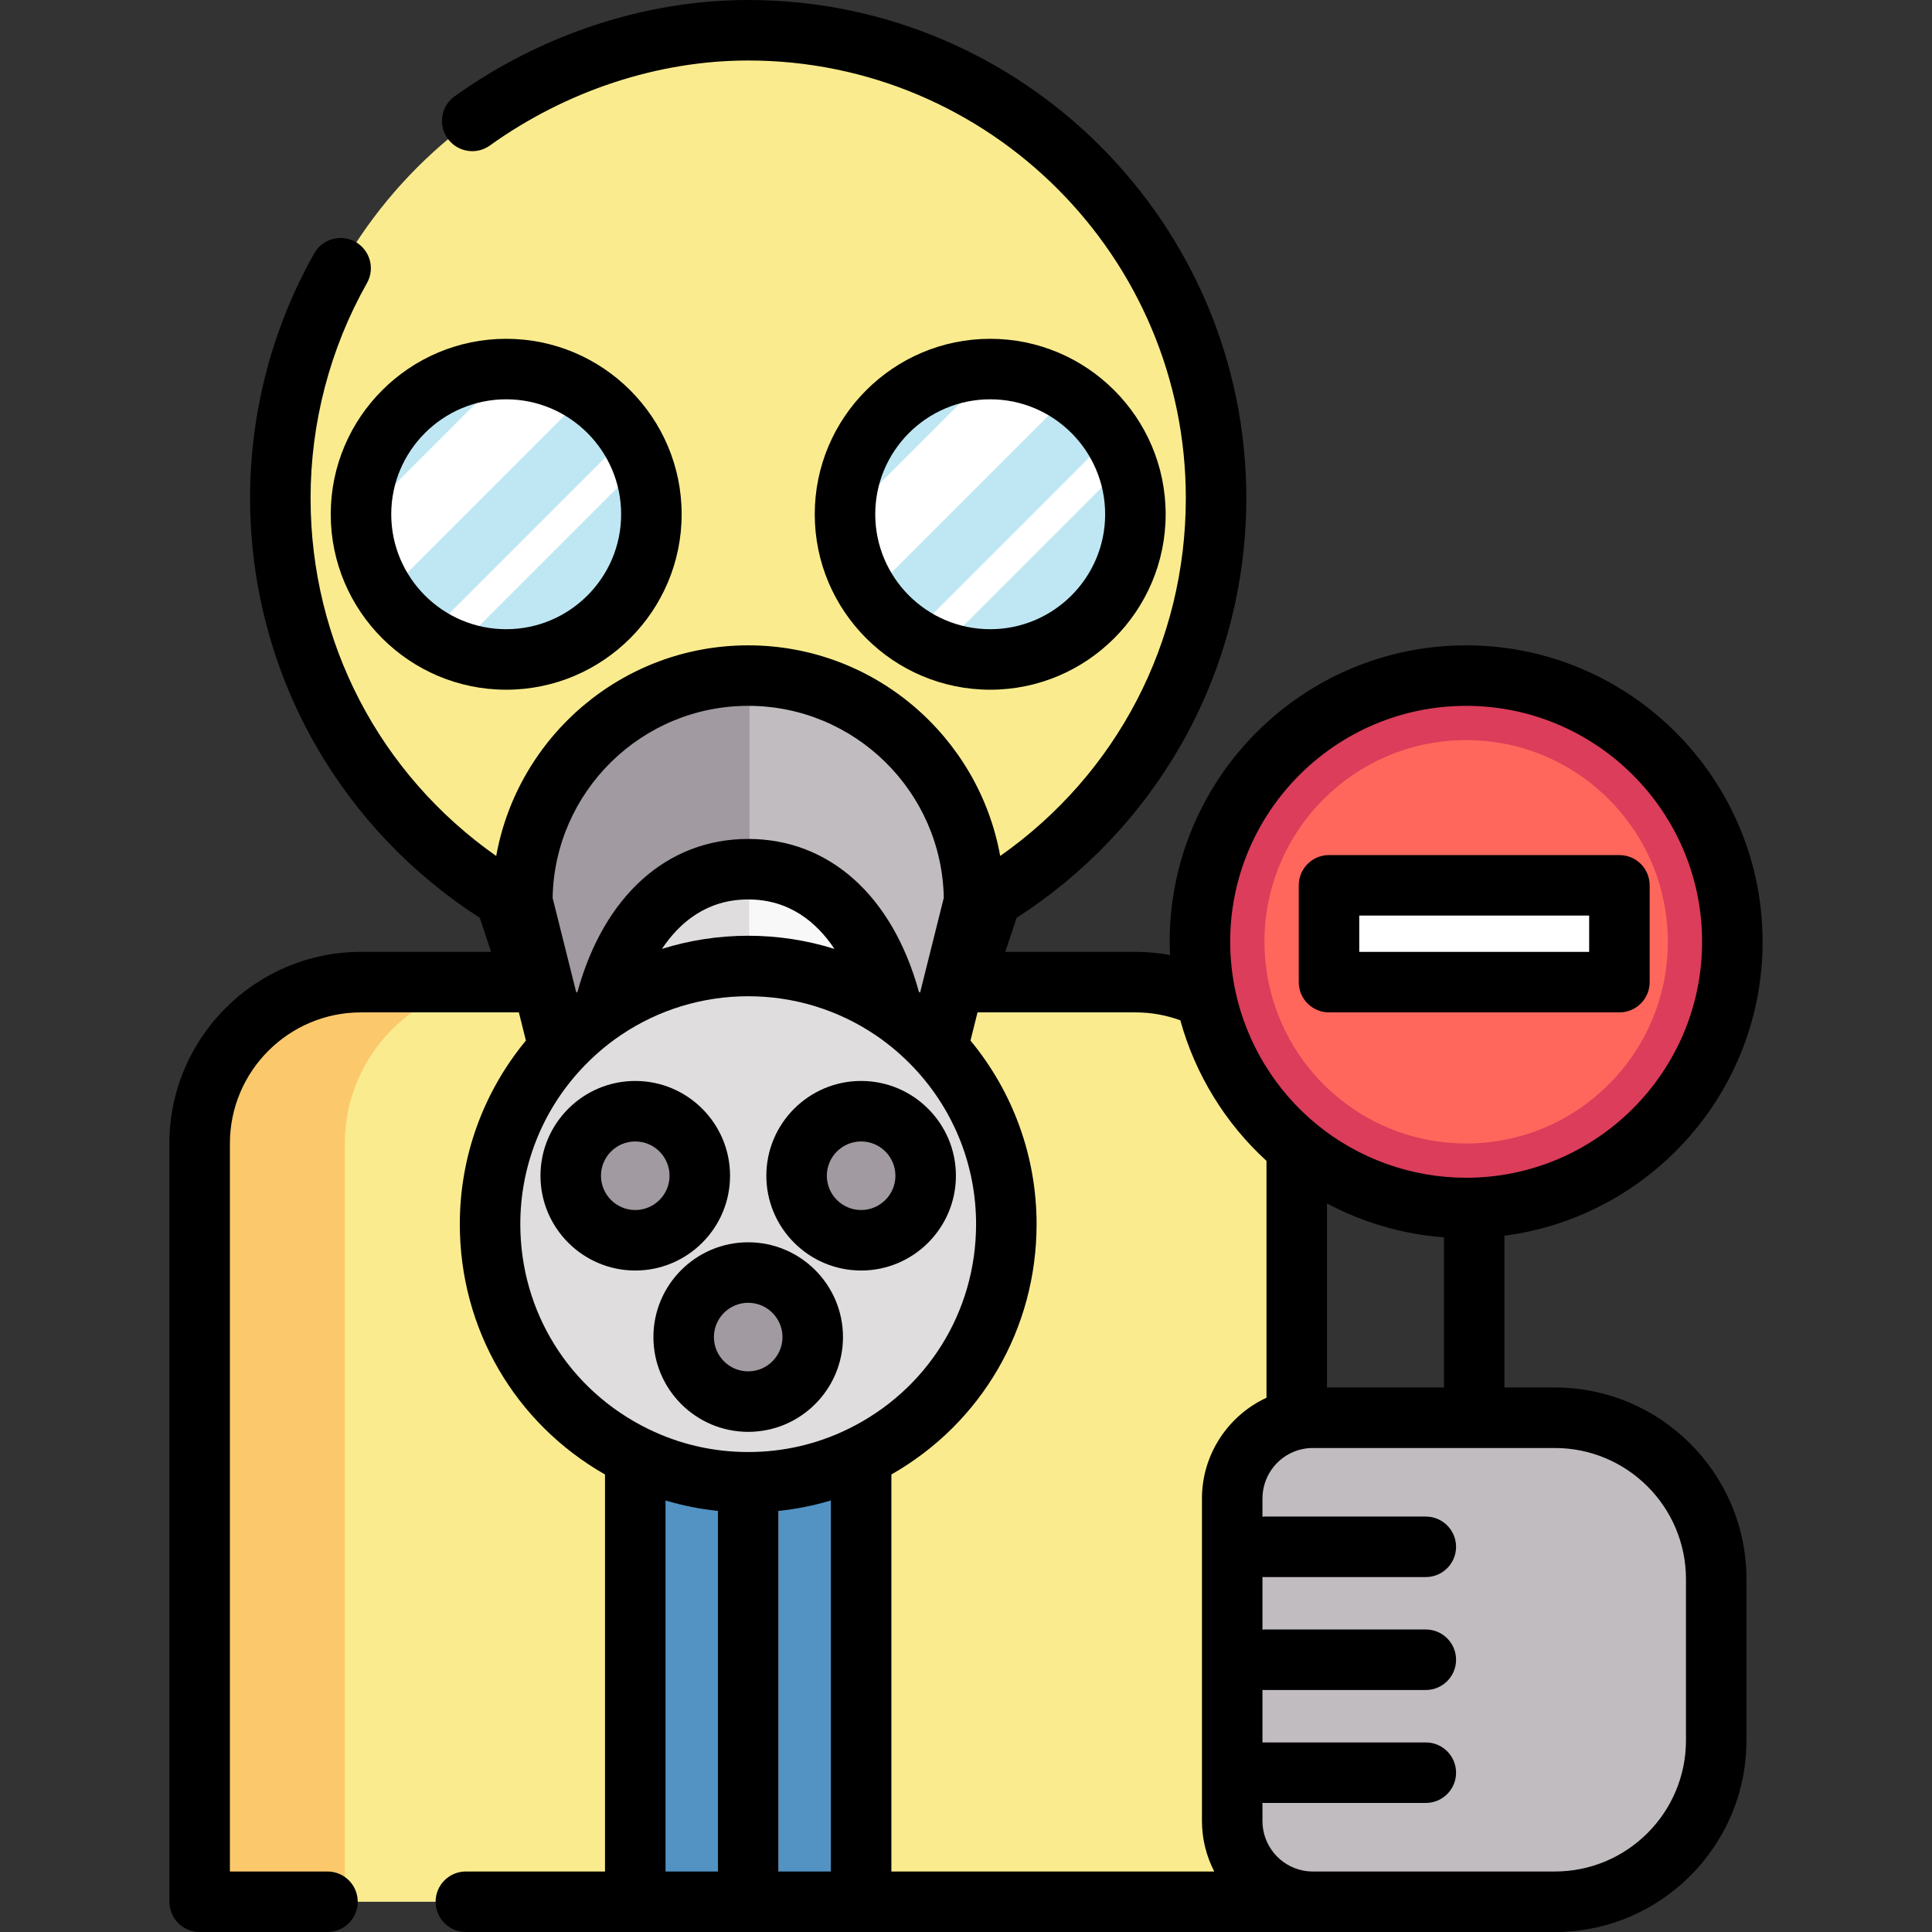
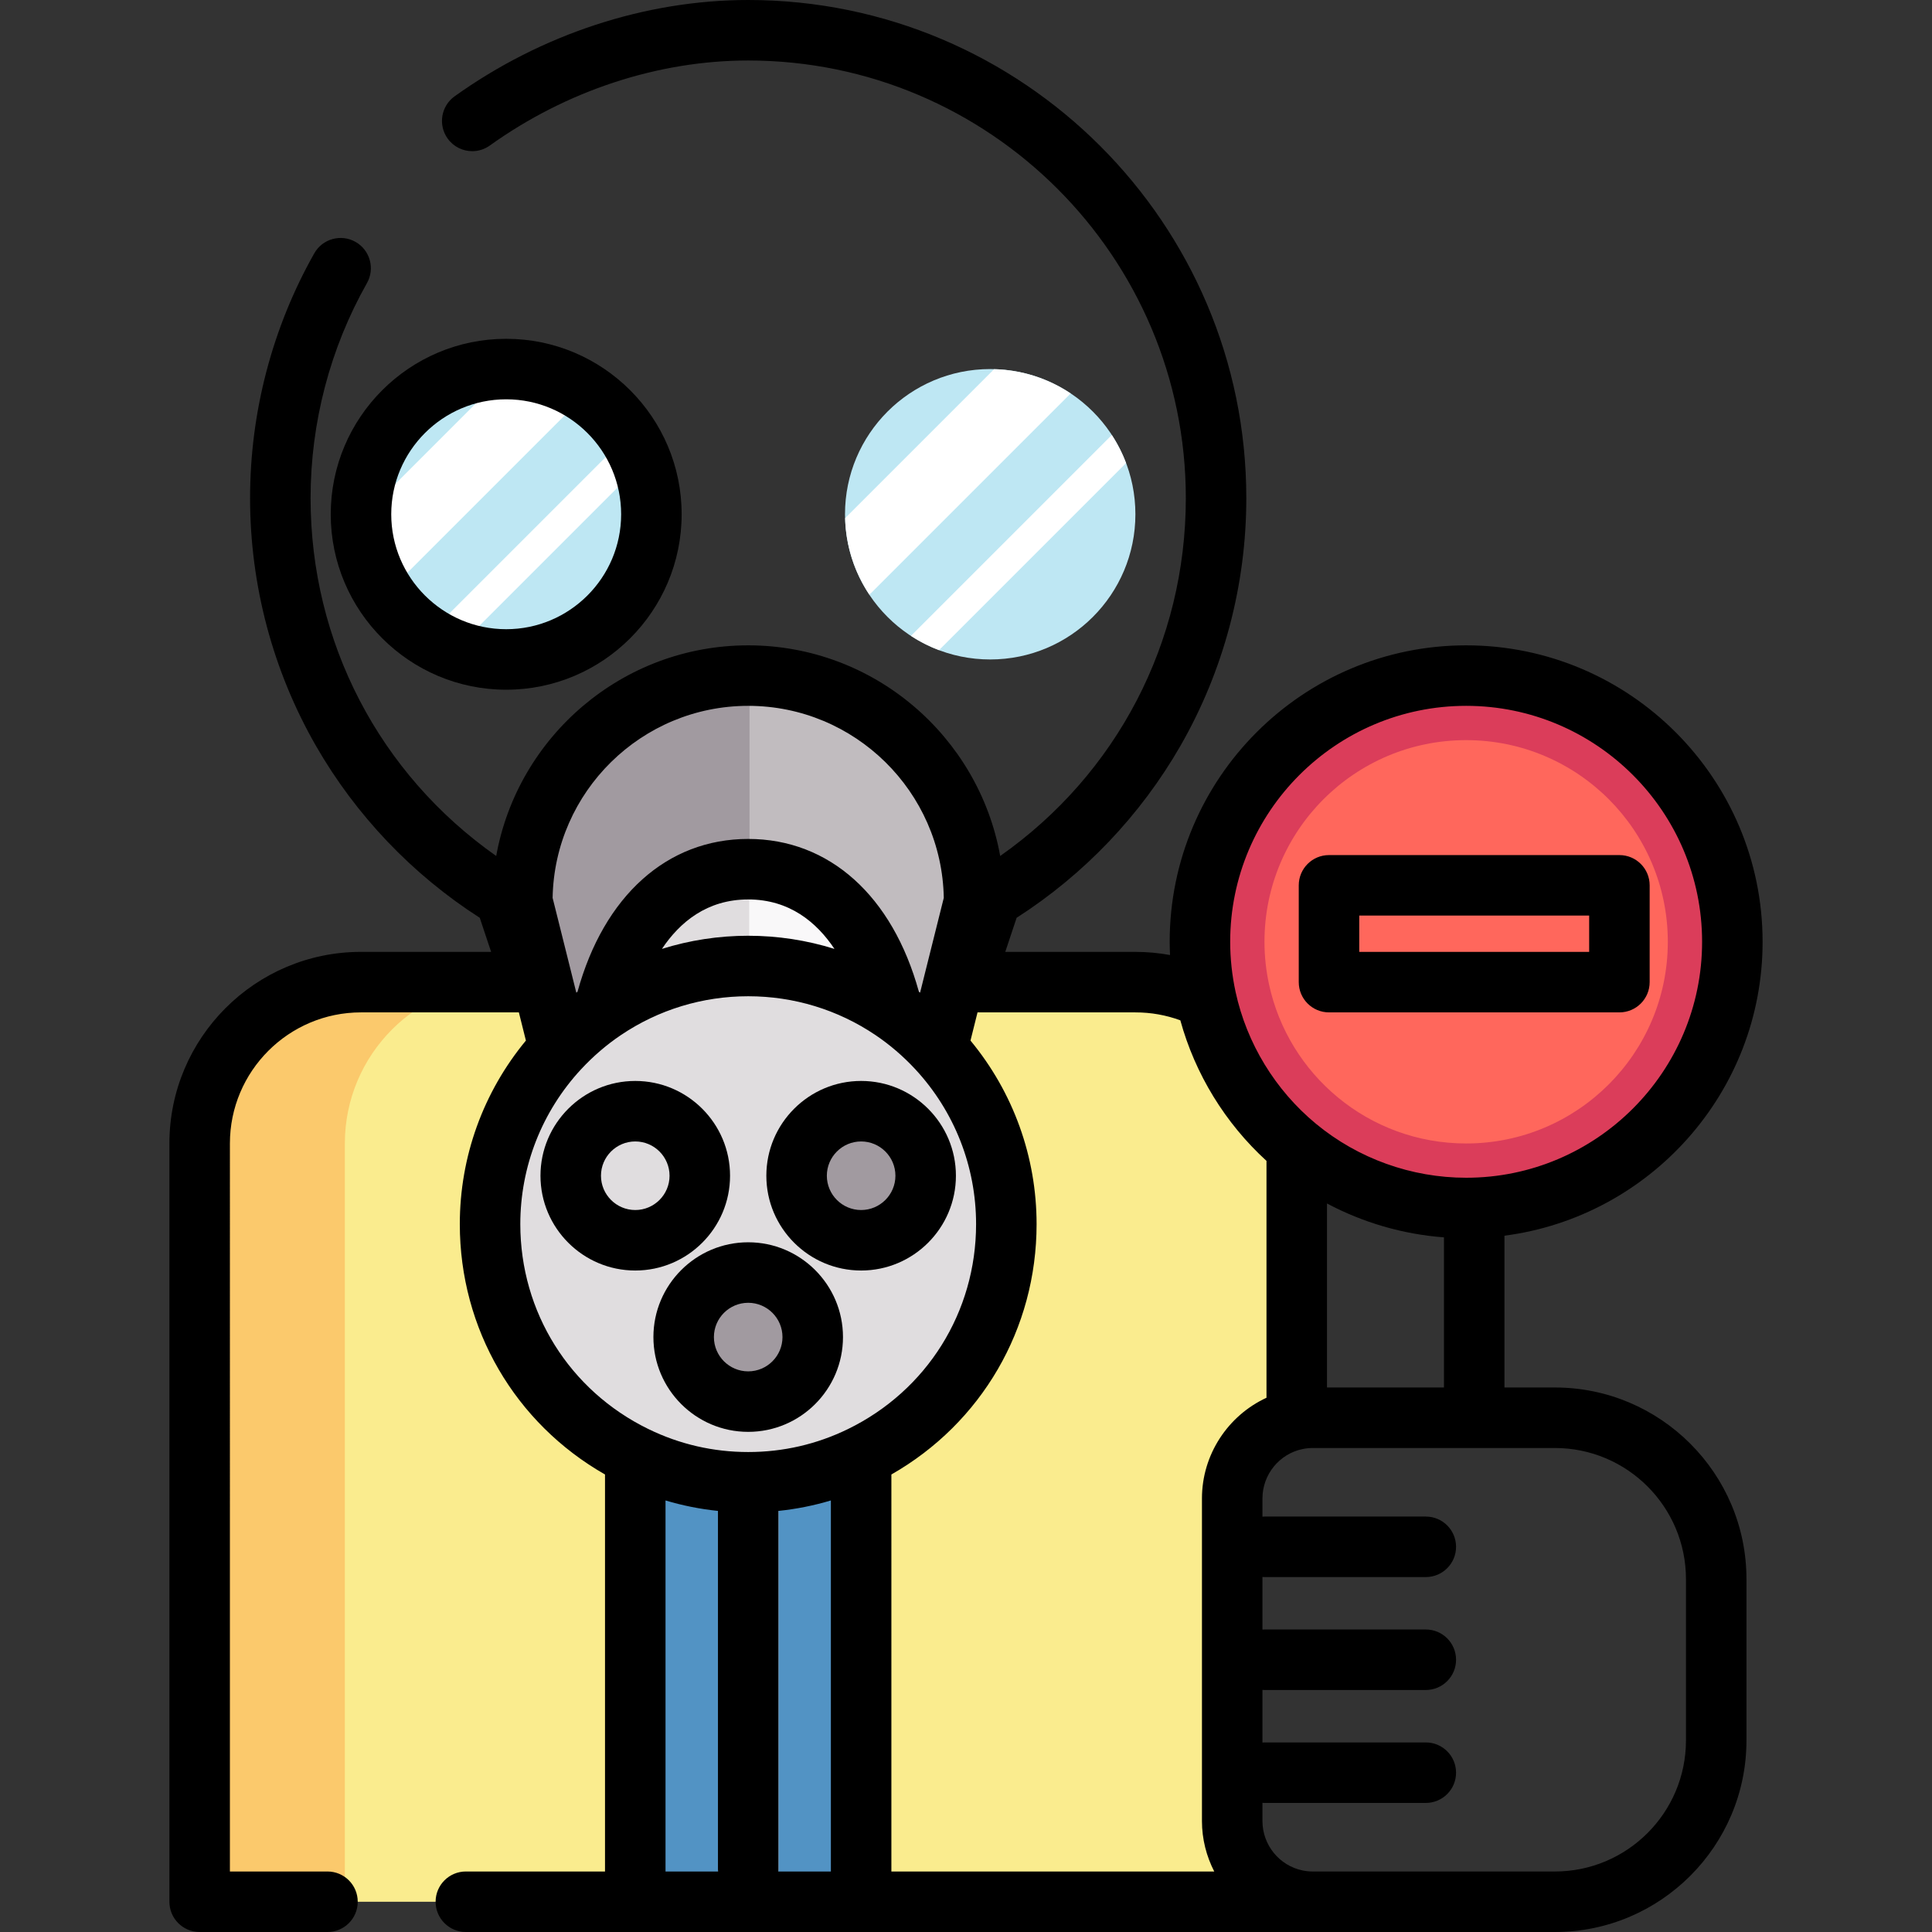
<svg xmlns="http://www.w3.org/2000/svg" version="1.1" id="Layer_1" x="0px" y="0px" viewBox="0 0 512 512" style="enable-background:new 0 0 512 512;" xml:space="preserve">
  <rect x="0" y="0" width="512" height="512" fill="#333333" stroke="none" />
  <path style="fill:#FAEC8E;" d="M319.61,264.583c-5.654-2.758-12.004-4.308-18.716-4.308H95.666  c-23.612,0-42.756,19.144-42.756,42.756v200.952h290.739v-0.428c-9.759-1.977-17.102-10.603-17.102-20.95v-85.511  c0-10.347,7.343-18.973,17.102-20.95v-72.14C331.667,294.106,323.02,280.317,319.61,264.583z" />
  <path style="fill:#FBC96C;" d="M134.146,260.276h-38.48c-23.612,0-42.756,19.144-42.756,42.756v200.952h38.48V303.031  C91.39,279.419,110.534,260.276,134.146,260.276z" />
-   <path style="fill:#FAEC8E;" d="M198.28,8.017c-68.473,0-123.992,55.508-123.992,123.992c0,44.872,23.836,84.175,59.548,105.949  l7.439,22.318h114.008l7.44-22.318c35.712-21.773,59.548-61.077,59.548-105.949C322.271,63.524,266.753,8.017,198.28,8.017z" />
  <circle style="fill:#BEE7F3;" cx="134.146" cy="136.284" r="38.48" />
  <g>
    <path style="fill:#FFFFFF;" d="M155.467,104.274c-5.836-3.899-12.795-6.232-20.291-6.432l-39.471,39.471   c0.2,7.497,2.532,14.456,6.432,20.291L155.467,104.274z" />
    <path style="fill:#FFFFFF;" d="M166.376,115.277l-53.238,53.238c2.319,1.515,4.811,2.79,7.442,3.782l49.578-49.578   C169.167,120.088,167.892,117.596,166.376,115.277z" />
  </g>
  <circle style="fill:#BEE7F3;" cx="262.413" cy="136.284" r="38.48" />
  <g>
    <path style="fill:#FFFFFF;" d="M283.735,104.274c-5.836-3.899-12.795-6.232-20.291-6.432l-39.471,39.471   c0.2,7.497,2.532,14.456,6.432,20.291L283.735,104.274z" />
    <path style="fill:#FFFFFF;" d="M294.644,115.277l-53.238,53.238c2.32,1.515,4.811,2.79,7.442,3.782l49.578-49.578   C297.435,120.088,296.159,117.596,294.644,115.277z" />
  </g>
  <rect x="168.351" y="385.935" style="fill:#5293C4;" width="59.858" height="118.049" />
  <path style="fill:#FFFFFF;" d="M198.28,503.449c-4.428,0-8.017-3.588-8.017-8.017V392.818c0-4.428,3.588-8.017,8.017-8.017  s8.017,3.588,8.017,8.017v102.614C206.296,499.861,202.708,503.449,198.28,503.449z" />
  <path style="fill:#C1BCBF;" d="M198.28,179.04c-33.061,0-59.858,26.797-59.858,59.858l9.738,38.972H248.4l9.738-38.972  C258.138,205.837,231.341,179.04,198.28,179.04z" />
  <path style="fill:#A19AA0;" d="M198.28,179.04c-33.061,0-59.858,26.797-59.858,59.858l9.738,38.972h50.476v-98.821  C198.517,179.048,198.399,179.04,198.28,179.04z" />
  <path style="fill:#F9F8F9;" d="M198.28,230.347c-20.854,0-33.382,17.07-38.202,37.304h76.404  C231.661,247.417,219.134,230.347,198.28,230.347z" />
  <g>
    <path style="fill:#E0DDDF;" d="M198.28,230.347c-20.854,0-33.382,17.07-38.202,37.304h38.469v-37.298   C198.457,230.353,198.371,230.347,198.28,230.347z" />
    <path style="fill:#E0DDDF;" d="M236.482,267.651c4.361,2.939,8.348,6.381,11.918,10.219c11.341,12.207,18.289,28.561,18.289,46.54   c0,27.043-15.702,50.42-38.48,61.526c-9.043,4.404-19.197,6.884-29.929,6.884s-20.886-2.48-29.929-6.884   c-22.778-11.106-38.48-34.483-38.48-61.526c0-17.979,6.948-34.333,18.289-46.54c3.57-3.837,7.557-7.279,11.918-10.219   C170.98,260.297,184.128,256,198.28,256S225.579,260.297,236.482,267.651z" />
  </g>
  <g>
    <path style="fill:#A19AA0;" d="M245.311,311.582c0-9.449-7.653-17.102-17.102-17.102c-9.449,0-17.102,7.653-17.102,17.102   c0,9.449,7.653,17.102,17.102,17.102C237.658,328.685,245.311,321.031,245.311,311.582z" />
    <path style="fill:#A19AA0;" d="M215.382,354.338c0-9.449-7.653-17.102-17.102-17.102s-17.102,7.653-17.102,17.102   c0,9.449,7.653,17.102,17.102,17.102S215.382,363.787,215.382,354.338z" />
-     <path style="fill:#A19AA0;" d="M185.453,311.582c0-9.449-7.653-17.102-17.102-17.102c-9.449,0-17.102,7.653-17.102,17.102   c0,9.449,7.653,17.102,17.102,17.102C177.8,328.685,185.453,321.031,185.453,311.582z" />
  </g>
-   <path style="fill:#C1BCBF;" d="M454.814,418.472v42.756c0,23.612-19.144,42.756-42.756,42.756h-64.134  c-1.464,0-2.897-0.15-4.276-0.428c-9.759-1.977-17.102-10.603-17.102-20.95v-85.511c0-10.347,7.343-18.973,17.102-20.95  c1.379-0.278,2.811-0.428,4.276-0.428h64.134C435.67,375.716,454.814,394.86,454.814,418.472z" />
  <path style="fill:#DB3D5A;" d="M388.543,179.04c38.961,0,70.547,31.586,70.547,70.547s-31.586,70.547-70.547,70.547  c-17.06,0-32.697-6.05-44.894-16.13c-11.982-9.898-20.63-23.687-24.039-39.421c-1.048-4.831-1.614-9.845-1.614-14.997  C317.996,210.625,349.582,179.04,388.543,179.04z" />
  <path style="fill:#FF675C;" d="M388.543,196.142c29.516,0,53.445,23.928,53.445,53.445c0,29.516-23.928,53.445-53.445,53.445  c-12.924,0-24.771-4.583-34.01-12.22c-9.077-7.498-15.628-17.945-18.212-29.864c-0.793-3.66-1.223-7.458-1.223-11.361  C335.098,220.07,359.026,196.142,388.543,196.142z" />
-   <rect x="352.2" y="234.622" style="fill:#FFFFFF;" width="76.96" height="25.653" />
  <path d="M193.47,311.582c0-13.851-11.268-25.119-25.119-25.119c-13.851,0-25.119,11.268-25.119,25.119  c0,13.851,11.268,25.119,25.119,25.119C182.201,336.701,193.47,325.433,193.47,311.582z M159.265,311.582  c0-5.01,4.076-9.086,9.086-9.086s9.086,4.076,9.086,9.086s-4.076,9.086-9.086,9.086S159.265,316.592,159.265,311.582z" />
  <path d="M228.209,336.701c13.851,0,25.119-11.268,25.119-25.119c0-13.851-11.268-25.119-25.119-25.119  c-13.851,0-25.119,11.268-25.119,25.119C203.09,325.433,214.358,336.701,228.209,336.701z M228.209,302.497  c5.01,0,9.086,4.076,9.086,9.086s-4.076,9.086-9.086,9.086s-9.086-4.076-9.086-9.086S223.199,302.497,228.209,302.497z" />
  <path d="M173.161,354.338c0,13.851,11.268,25.119,25.119,25.119c13.851,0,25.119-11.268,25.119-25.119  c0-13.851-11.268-25.119-25.119-25.119S173.161,340.487,173.161,354.338z M198.28,345.253c5.01,0,9.086,4.076,9.086,9.086  c0,5.01-4.076,9.086-9.086,9.086s-9.086-4.076-9.086-9.086C189.194,349.328,193.27,345.253,198.28,345.253z" />
  <path d="M134.146,182.781c25.638,0,46.497-20.858,46.497-46.497s-20.858-46.497-46.497-46.497s-46.497,20.858-46.497,46.497  S108.508,182.781,134.146,182.781z M134.146,105.82c16.798,0,30.463,13.666,30.463,30.463s-13.666,30.463-30.463,30.463  s-30.463-13.666-30.463-30.463S117.348,105.82,134.146,105.82z" />
-   <path d="M308.91,136.284c0-25.638-20.858-46.497-46.497-46.497s-46.497,20.858-46.497,46.497s20.858,46.497,46.497,46.497  S308.91,161.922,308.91,136.284z M231.95,136.284c0-16.798,13.666-30.463,30.463-30.463s30.463,13.666,30.463,30.463  s-13.666,30.463-30.463,30.463S231.95,153.082,231.95,136.284z" />
  <path d="M412.058,367.699h-13.361v-40.228c38.538-4.999,68.409-38.008,68.409-77.885c0-43.32-35.244-78.564-78.564-78.564  s-78.564,35.244-78.564,78.564c0,1.168,0.042,2.339,0.095,3.509c-3.004-0.548-6.066-0.837-9.181-0.837h-34.487l3.011-9.033  c17.878-11.463,32.85-27.171,43.425-45.589c11.413-19.881,17.445-42.576,17.445-65.628C330.288,59.218,271.07,0,198.28,0  c-27.192,0-54.822,9.066-77.804,25.529c-3.599,2.578-4.426,7.586-1.848,11.186c1.565,2.185,4.027,3.349,6.523,3.349  c1.617,0,3.248-0.487,4.663-1.501c20.28-14.529,44.595-22.53,68.466-22.53c63.949,0,115.975,52.026,115.975,115.975  c0,38.183-18.25,73.086-49.194,94.835c-5.707-31.693-33.47-55.821-66.781-55.821s-61.074,24.128-66.781,55.821  c-30.943-21.75-49.194-56.652-49.194-94.835c0-19.989,5.166-39.693,14.939-56.983c2.178-3.853,0.821-8.746-3.035-10.924  c-3.853-2.177-8.746-0.821-10.924,3.035c-11.13,19.691-17.014,42.124-17.014,64.872c0,23.052,6.033,45.747,17.445,65.627  c10.575,18.418,25.547,34.128,43.425,45.589l3.011,9.033H95.666c-27.995,0.001-50.772,22.778-50.772,50.773v200.952  c0,4.428,3.588,8.017,8.017,8.017h33.876c4.428,0,8.017-3.588,8.017-8.017s-3.588-8.017-8.017-8.017h-25.86V303.031  c0-19.156,15.583-34.739,34.739-34.739h41.84l1.865,7.469c-11.32,13.682-17.517,30.784-17.517,48.647  c0,27.76,14.62,52.736,38.48,66.345v105.212h-36.877c-4.428,0-8.017,3.588-8.017,8.017s3.588,8.017,8.017,8.017h288.601  c27.995,0,50.772-22.777,50.772-50.772v-42.756C462.831,390.476,440.054,367.699,412.058,367.699z M351.666,367.699v-48.763  c9.566,5.08,20.13,8.158,30.998,8.978v39.785H351.666z M388.543,187.056c34.479,0,62.53,28.051,62.53,62.53  c0,34.479-28.051,62.53-62.53,62.53c-14.503,0-28.631-5.075-39.783-14.289c-0.005-0.004-0.011-0.01-0.016-0.014  c-10.785-8.912-18.349-21.317-21.299-34.928c0,0,0-0.001,0-0.002c-0.949-4.385-1.431-8.858-1.431-13.296  C326.013,215.107,354.064,187.056,388.543,187.056z M312.8,270.395c3.921,14.254,11.881,27.247,22.833,37.249v62.774  c-10.2,4.717-17.102,15.054-17.102,26.677v85.511c0,4.772,1.184,9.319,3.259,13.361h-85.564V390.755  c23.86-13.609,38.48-38.586,38.48-66.345c0-17.863-6.197-34.966-17.517-48.647l1.865-7.469h41.84  C305.013,268.292,309.003,269.003,312.8,270.395z M190.263,400.408v95.025c0,0.181,0.015,0.357,0.027,0.534h-13.922v-98.332  C180.895,398.992,185.534,399.917,190.263,400.408z M206.296,495.432v-95.025c4.729-0.49,9.368-1.415,13.896-2.773v98.332H206.27  C206.281,495.789,206.296,495.613,206.296,495.432z M198.28,187.056c28.268,0,51.324,22.74,51.833,50.889l-5.098,20.385  c-0.001,0.003-0.001,0.006-0.002,0.01l-1.179,4.723c-0.105-0.078-0.213-0.151-0.317-0.228  c-6.997-25.427-23.738-40.506-45.237-40.506s-38.24,15.079-45.237,40.507c-0.105,0.077-0.213,0.15-0.317,0.228l-1.179-4.723  c-0.001-0.003-0.001-0.006-0.002-0.01l-5.098-20.385C146.956,209.796,170.012,187.056,198.28,187.056z M221.14,251.468  c-7.338-2.296-15.028-3.485-22.86-3.485s-15.524,1.189-22.86,3.485c4.725-7.076,11.949-13.105,22.86-13.105  S216.416,244.392,221.14,251.468z M137.887,324.409c0-15.283,5.731-29.87,16.138-41.075c0.001-0.001,0.002-0.002,0.004-0.004  c3.2-3.44,6.739-6.476,10.521-9.026c0.003-0.002,0.007-0.004,0.011-0.006c9.97-6.725,21.629-10.281,33.719-10.281  c12.09,0,23.75,3.555,33.719,10.281c0.002,0.002,0.005,0.003,0.009,0.004c3.782,2.55,7.322,5.588,10.523,9.028  c0.001,0.001,0.002,0.002,0.004,0.004c10.405,11.205,16.136,25.792,16.136,41.075c0,23.284-13.015,44.095-33.968,54.315  c-0.002,0.001-0.004,0.001-0.005,0.002c-8.276,4.032-17.165,6.076-26.419,6.076s-18.142-2.044-26.419-6.076  c-0.002-0.001-0.004-0.001-0.005-0.002C150.902,368.504,137.887,347.693,137.887,324.409z M446.798,461.228  c0,19.156-15.583,34.739-34.739,34.739h-64.134c-0.9,0-1.804-0.091-2.687-0.269c-0.001,0-0.002,0-0.002,0  c-6.184-1.256-10.672-6.761-10.672-13.092v-4.837c0.177,0.012,0.354,0.027,0.534,0.027h42.756c4.428,0,8.017-3.588,8.017-8.017  s-3.588-8.017-8.017-8.017h-42.756c-0.181,0-0.357,0.015-0.534,0.027V447.84c0.177,0.012,0.354,0.027,0.534,0.027h42.756  c4.428,0,8.017-3.588,8.017-8.017s-3.588-8.017-8.017-8.017h-42.756c-0.181,0-0.357,0.015-0.534,0.027v-13.949  c0.177,0.012,0.354,0.027,0.534,0.027h42.756c4.428,0,8.017-3.588,8.017-8.017s-3.588-8.017-8.017-8.017h-42.756  c-0.181,0-0.357,0.015-0.534,0.027v-4.837c0-6.331,4.487-11.836,10.672-13.092c0.001,0,0.001,0,0.002,0  c0.883-0.178,1.787-0.269,2.687-0.269h64.134c19.156,0,34.739,15.583,34.739,34.739V461.228z" />
  <path d="M352.2,268.292h76.96c4.428,0,8.017-3.588,8.017-8.017v-25.653c0-4.428-3.588-8.017-8.017-8.017H352.2  c-4.428,0-8.017,3.588-8.017,8.017v25.653C344.184,264.704,347.772,268.292,352.2,268.292z M360.217,242.639h60.927v9.62h-60.927  V242.639z" />
  <g>
</g>
  <g>
</g>
  <g>
</g>
  <g>
</g>
  <g>
</g>
  <g>
</g>
  <g>
</g>
  <g>
</g>
  <g>
</g>
  <g>
</g>
  <g>
</g>
  <g>
</g>
  <g>
</g>
  <g>
</g>
  <g>
</g>
</svg>